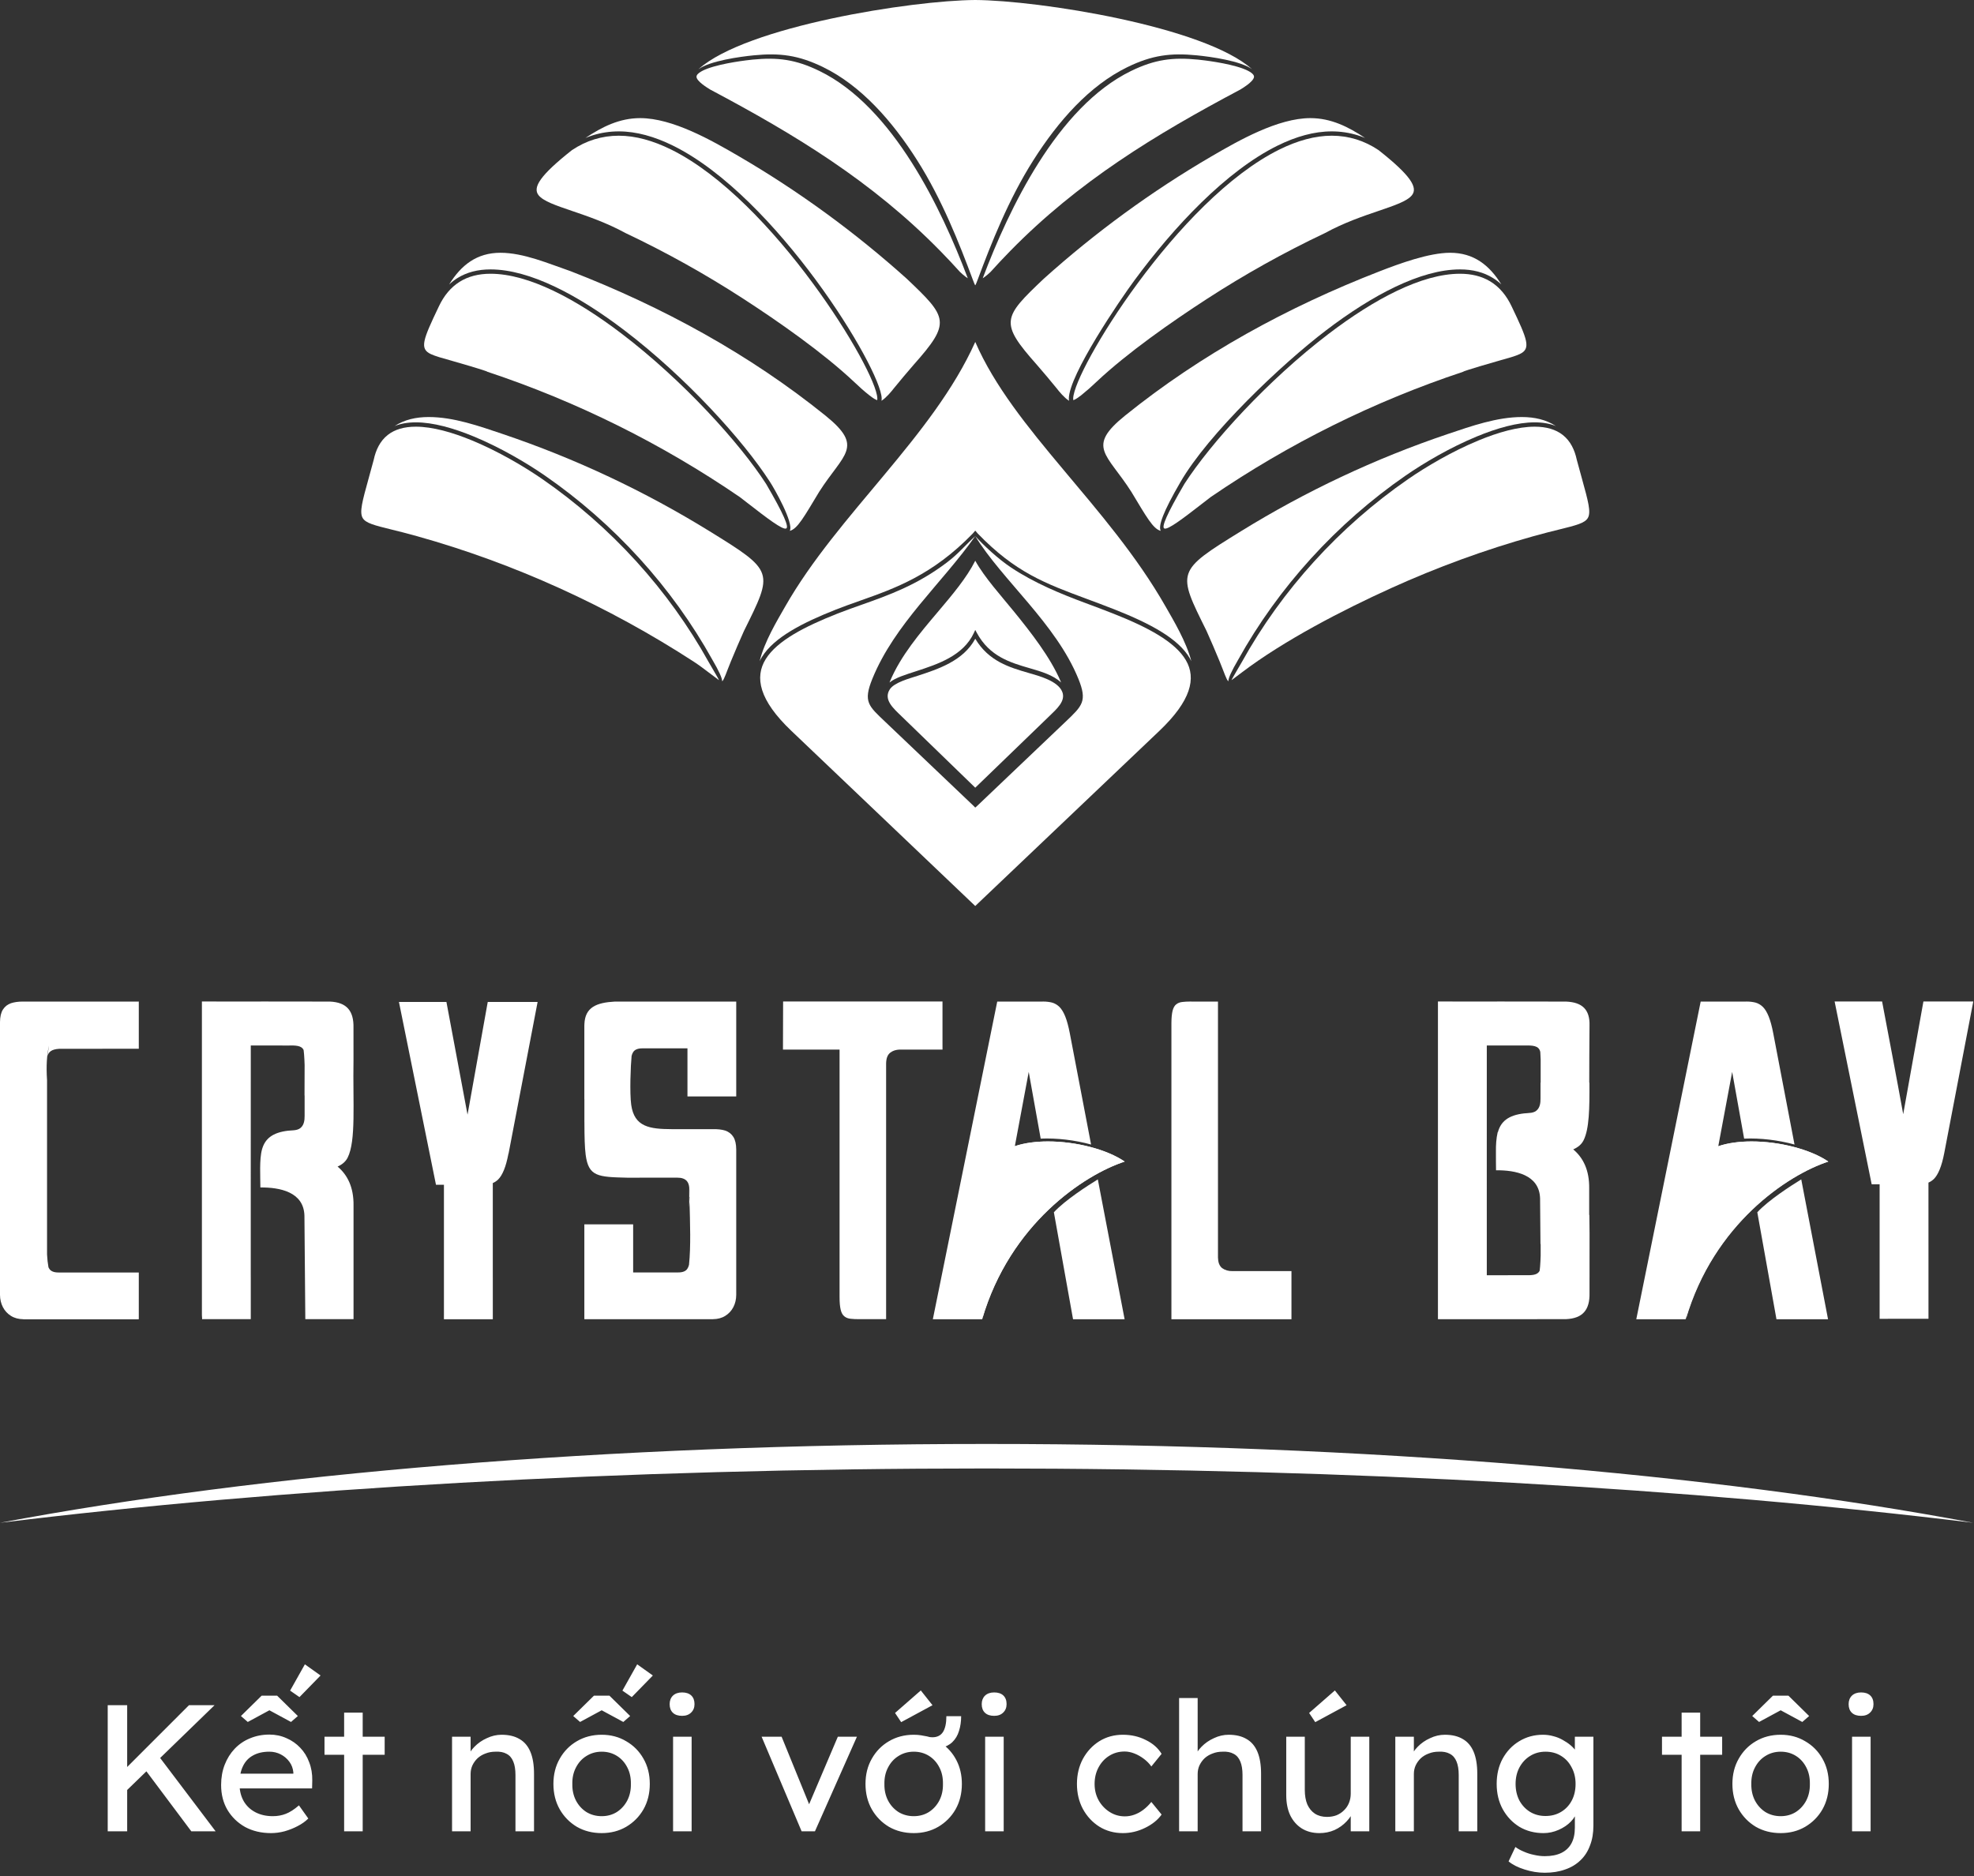
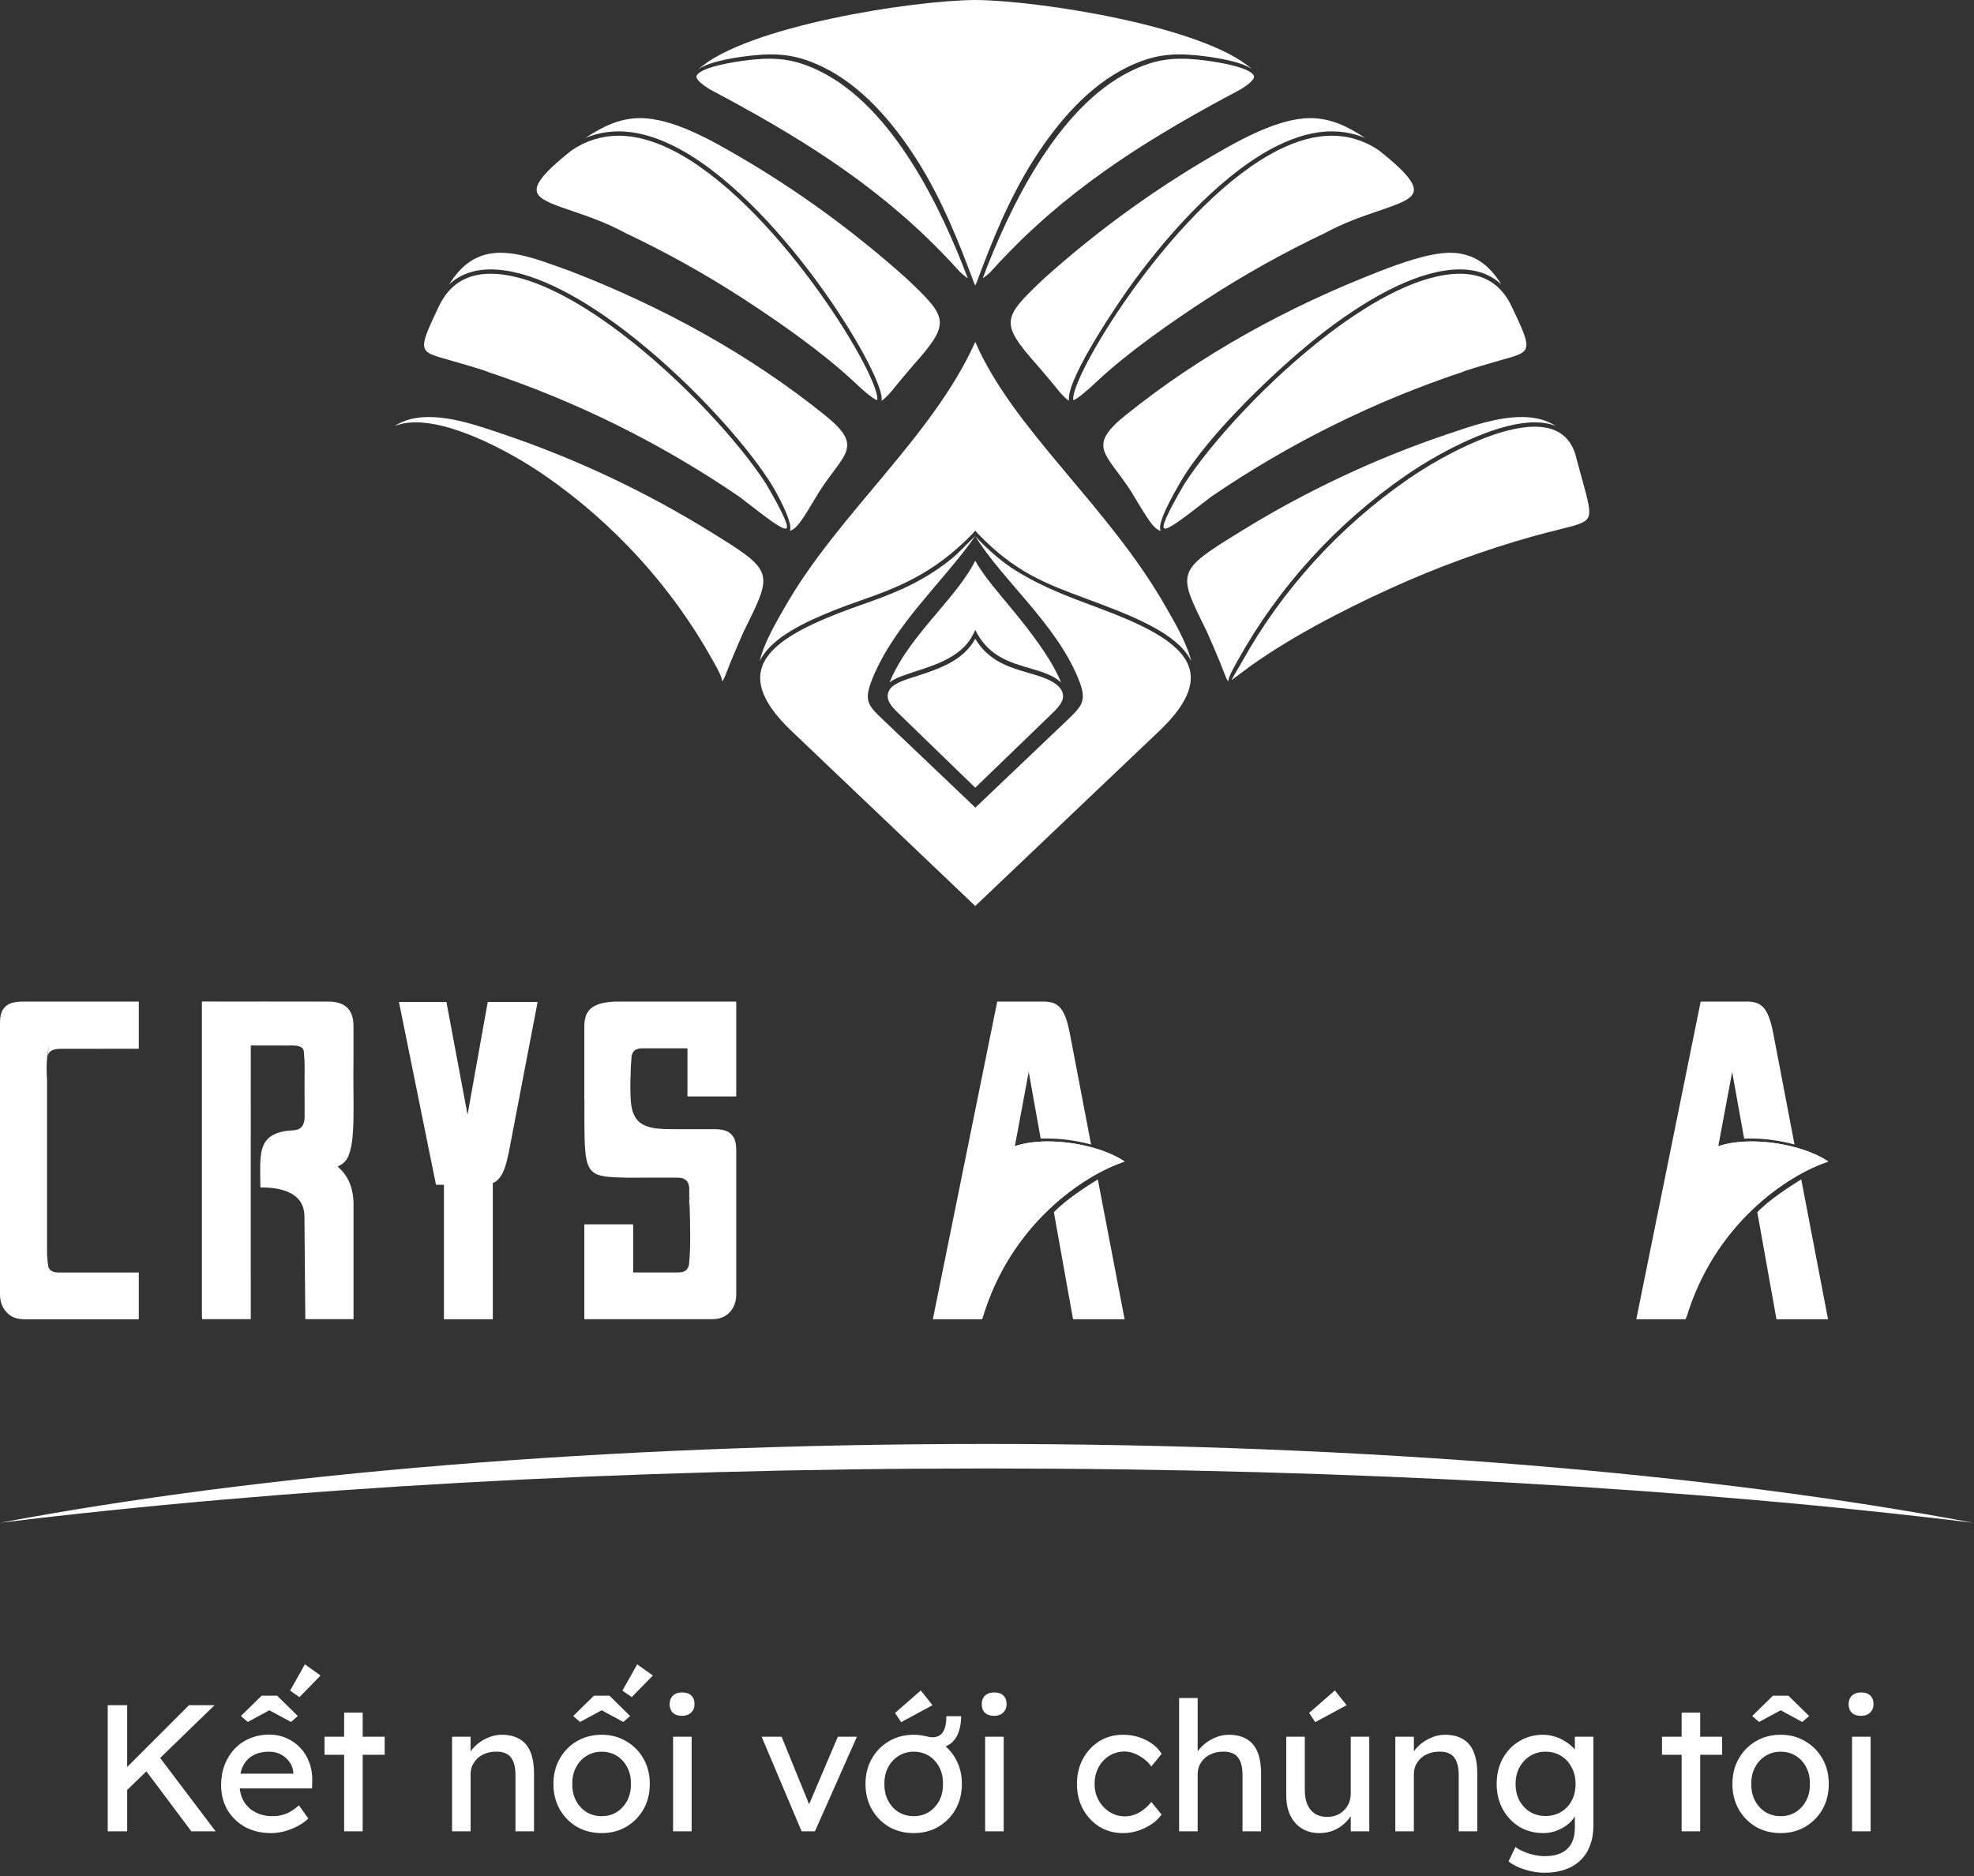
<svg xmlns="http://www.w3.org/2000/svg" width="263" height="250" viewBox="0 0 263 250" fill="none">
  <rect x="0" y="0" width="263" height="250" fill="#333333" stroke="none" />
  <path d="M16.512 238.912L16.368 236.008L25.176 227.2H28.584L16.512 238.912ZM14.352 244V227.2H16.944V244H14.352ZM25.488 244L19.056 235.408L20.976 233.752L28.728 244H25.488ZM36.108 244.24C34.812 244.24 33.66 243.968 32.652 243.424C31.66 242.864 30.876 242.104 30.3 241.144C29.74 240.184 29.46 239.08 29.46 237.832C29.46 236.84 29.62 235.936 29.94 235.12C30.26 234.304 30.7 233.6 31.26 233.008C31.836 232.4 32.516 231.936 33.3 231.616C34.1 231.28 34.964 231.112 35.892 231.112C36.708 231.112 37.468 231.272 38.172 231.592C38.876 231.896 39.484 232.32 39.996 232.864C40.524 233.408 40.924 234.056 41.196 234.808C41.484 235.544 41.62 236.352 41.604 237.232L41.58 238.288H31.284L30.732 236.32H39.444L39.084 236.728V236.152C39.036 235.624 38.86 235.152 38.556 234.736C38.252 234.32 37.868 233.992 37.404 233.752C36.94 233.512 36.436 233.392 35.892 233.392C35.028 233.392 34.3 233.56 33.708 233.896C33.116 234.216 32.668 234.696 32.364 235.336C32.06 235.96 31.908 236.736 31.908 237.664C31.908 238.544 32.092 239.312 32.46 239.968C32.828 240.608 33.348 241.104 34.02 241.456C34.692 241.808 35.468 241.984 36.348 241.984C36.972 241.984 37.548 241.88 38.076 241.672C38.62 241.464 39.204 241.088 39.828 240.544L41.076 242.296C40.692 242.68 40.22 243.016 39.66 243.304C39.116 243.592 38.532 243.824 37.908 244C37.3 244.16 36.7 244.24 36.108 244.24ZM33.012 229.432L32.1 228.64L34.86 225.928H36.924L39.684 228.64L38.772 229.432L35.532 227.68H36.252L33.012 229.432ZM39.9 226.12L38.652 225.256L40.62 221.752L42.708 223.24L39.9 226.12ZM45.85 244V228.184H48.322V244H45.85ZM43.234 233.8V231.4H51.251V233.8H43.234ZM60.228 244V231.4H62.7V233.992L62.268 234.28C62.428 233.72 62.74 233.208 63.204 232.744C63.668 232.264 64.22 231.88 64.86 231.592C65.5 231.288 66.156 231.136 66.828 231.136C67.788 231.136 68.588 231.328 69.228 231.712C69.868 232.08 70.348 232.648 70.668 233.416C70.988 234.184 71.148 235.152 71.148 236.32V244H68.676V236.488C68.676 235.768 68.58 235.176 68.388 234.712C68.196 234.232 67.9 233.888 67.5 233.68C67.1 233.456 66.604 233.36 66.012 233.392C65.532 233.392 65.092 233.472 64.692 233.632C64.292 233.776 63.94 233.984 63.636 234.256C63.348 234.528 63.116 234.848 62.94 235.216C62.78 235.568 62.7 235.952 62.7 236.368V244H61.476C61.268 244 61.06 244 60.852 244C60.644 244 60.436 244 60.228 244ZM80.165 244.24C78.933 244.24 77.829 243.96 76.853 243.4C75.893 242.824 75.133 242.048 74.573 241.072C74.013 240.08 73.733 238.952 73.733 237.688C73.733 236.424 74.013 235.304 74.573 234.328C75.133 233.336 75.893 232.56 76.853 232C77.829 231.424 78.933 231.136 80.165 231.136C81.381 231.136 82.469 231.424 83.429 232C84.405 232.56 85.173 233.336 85.733 234.328C86.293 235.304 86.573 236.424 86.573 237.688C86.573 238.952 86.293 240.08 85.733 241.072C85.173 242.048 84.405 242.824 83.429 243.4C82.469 243.96 81.381 244.24 80.165 244.24ZM80.165 241.984C80.917 241.984 81.589 241.8 82.181 241.432C82.773 241.048 83.237 240.536 83.573 239.896C83.909 239.24 84.069 238.504 84.053 237.688C84.069 236.856 83.909 236.12 83.573 235.48C83.237 234.824 82.773 234.312 82.181 233.944C81.589 233.576 80.917 233.392 80.165 233.392C79.413 233.392 78.733 233.584 78.125 233.968C77.533 234.336 77.069 234.848 76.733 235.504C76.397 236.144 76.237 236.872 76.253 237.688C76.237 238.504 76.397 239.24 76.733 239.896C77.069 240.536 77.533 241.048 78.125 241.432C78.733 241.8 79.413 241.984 80.165 241.984ZM77.285 229.432L76.373 228.64L79.133 225.928H81.197L83.957 228.64L83.045 229.432L79.805 227.68H80.525L77.285 229.432ZM84.173 226.12L82.925 225.256L84.893 221.752L86.981 223.24L84.173 226.12ZM89.675 244V231.4H92.147V244H89.675ZM90.875 228.616C90.347 228.616 89.939 228.48 89.651 228.208C89.363 227.936 89.219 227.552 89.219 227.056C89.219 226.592 89.363 226.216 89.651 225.928C89.955 225.64 90.363 225.496 90.875 225.496C91.403 225.496 91.811 225.632 92.099 225.904C92.387 226.176 92.531 226.56 92.531 227.056C92.531 227.52 92.379 227.896 92.075 228.184C91.787 228.472 91.387 228.616 90.875 228.616ZM106.801 244L101.473 231.4H104.137L107.977 240.832L107.521 241.048L111.625 231.4H114.169L108.577 244H106.801ZM121.744 244.24C120.512 244.24 119.408 243.96 118.432 243.4C117.472 242.824 116.712 242.048 116.152 241.072C115.592 240.08 115.312 238.952 115.312 237.688C115.312 236.424 115.592 235.304 116.152 234.328C116.712 233.336 117.472 232.56 118.432 232C119.408 231.424 120.512 231.136 121.744 231.136C122.096 231.136 122.416 231.16 122.704 231.208C123.008 231.256 123.272 231.304 123.496 231.352C123.64 231.384 123.768 231.416 123.88 231.448C124.008 231.464 124.12 231.472 124.216 231.472C124.856 231.472 125.328 231.24 125.632 230.776C125.936 230.296 126.088 229.592 126.088 228.664H128.056C128.056 229.384 127.96 230.04 127.768 230.632C127.592 231.224 127.296 231.72 126.88 232.12C126.48 232.504 125.952 232.768 125.296 232.912L125.464 232.288C126.296 232.864 126.952 233.616 127.432 234.544C127.912 235.472 128.152 236.52 128.152 237.688C128.152 238.952 127.872 240.08 127.312 241.072C126.752 242.048 125.984 242.824 125.008 243.4C124.048 243.96 122.96 244.24 121.744 244.24ZM121.744 241.984C122.496 241.984 123.168 241.8 123.76 241.432C124.352 241.048 124.816 240.536 125.152 239.896C125.488 239.24 125.648 238.504 125.632 237.688C125.648 236.856 125.488 236.12 125.152 235.48C124.816 234.824 124.352 234.312 123.76 233.944C123.168 233.576 122.496 233.392 121.744 233.392C120.992 233.392 120.312 233.584 119.704 233.968C119.112 234.336 118.648 234.848 118.312 235.504C117.976 236.144 117.816 236.872 117.832 237.688C117.816 238.504 117.976 239.24 118.312 239.896C118.648 240.536 119.112 241.048 119.704 241.432C120.312 241.8 120.992 241.984 121.744 241.984ZM120.064 229.456L119.248 228.232L122.68 225.232L124.24 227.2L120.064 229.456ZM131.253 244V231.4H133.725V244H131.253ZM132.453 228.616C131.925 228.616 131.517 228.48 131.229 228.208C130.941 227.936 130.797 227.552 130.797 227.056C130.797 226.592 130.941 226.216 131.229 225.928C131.533 225.64 131.941 225.496 132.453 225.496C132.981 225.496 133.389 225.632 133.677 225.904C133.965 226.176 134.109 226.56 134.109 227.056C134.109 227.52 133.957 227.896 133.653 228.184C133.365 228.472 132.965 228.616 132.453 228.616ZM149.603 244.24C148.435 244.24 147.387 243.952 146.459 243.376C145.547 242.8 144.819 242.016 144.275 241.024C143.747 240.032 143.483 238.92 143.483 237.688C143.483 236.456 143.747 235.344 144.275 234.352C144.819 233.36 145.547 232.576 146.459 232C147.387 231.424 148.435 231.136 149.603 231.136C150.723 231.136 151.739 231.368 152.651 231.832C153.579 232.28 154.283 232.896 154.763 233.68L153.395 235.36C153.139 234.992 152.811 234.656 152.411 234.352C152.011 234.048 151.587 233.808 151.139 233.632C150.691 233.456 150.259 233.368 149.843 233.368C149.075 233.368 148.387 233.56 147.779 233.944C147.187 234.312 146.715 234.824 146.363 235.48C146.011 236.136 145.835 236.872 145.835 237.688C145.835 238.504 146.019 239.24 146.387 239.896C146.755 240.536 147.243 241.048 147.851 241.432C148.459 241.816 149.131 242.008 149.867 242.008C150.299 242.008 150.715 241.936 151.115 241.792C151.531 241.648 151.931 241.432 152.315 241.144C152.699 240.856 153.059 240.504 153.395 240.088L154.763 241.768C154.251 242.488 153.515 243.08 152.555 243.544C151.611 244.008 150.627 244.24 149.603 244.24ZM157.095 244V226.24H159.567V233.992L159.135 234.28C159.295 233.72 159.607 233.208 160.071 232.744C160.535 232.264 161.087 231.88 161.727 231.592C162.367 231.288 163.023 231.136 163.695 231.136C164.655 231.136 165.455 231.328 166.095 231.712C166.735 232.08 167.215 232.648 167.535 233.416C167.855 234.184 168.015 235.152 168.015 236.32V244H165.543V236.488C165.543 235.768 165.447 235.176 165.255 234.712C165.063 234.232 164.767 233.888 164.367 233.68C163.967 233.456 163.471 233.36 162.879 233.392C162.399 233.392 161.959 233.472 161.559 233.632C161.159 233.776 160.807 233.984 160.503 234.256C160.215 234.528 159.983 234.848 159.807 235.216C159.647 235.568 159.567 235.952 159.567 236.368V244H158.343C158.135 244 157.927 244 157.719 244C157.511 244 157.303 244 157.095 244ZM175.785 244.24C174.889 244.24 174.105 244.032 173.433 243.616C172.777 243.2 172.265 242.616 171.897 241.864C171.545 241.112 171.369 240.216 171.369 239.176V231.4H173.841V238.504C173.841 239.24 173.953 239.88 174.177 240.424C174.417 240.952 174.753 241.36 175.185 241.648C175.633 241.936 176.169 242.08 176.793 242.08C177.257 242.08 177.681 242.008 178.065 241.864C178.449 241.704 178.777 241.488 179.049 241.216C179.337 240.944 179.561 240.616 179.721 240.232C179.881 239.848 179.961 239.432 179.961 238.984V231.4H182.433V244H179.961V241.36L180.393 241.072C180.201 241.664 179.873 242.2 179.409 242.68C178.961 243.16 178.425 243.544 177.801 243.832C177.177 244.104 176.505 244.24 175.785 244.24ZM175.233 229.456L174.417 228.232L177.849 225.232L179.409 227.2L175.233 229.456ZM185.9 244V231.4H188.372V233.992L187.94 234.28C188.1 233.72 188.412 233.208 188.876 232.744C189.34 232.264 189.892 231.88 190.532 231.592C191.172 231.288 191.828 231.136 192.5 231.136C193.46 231.136 194.26 231.328 194.9 231.712C195.54 232.08 196.02 232.648 196.34 233.416C196.66 234.184 196.82 235.152 196.82 236.32V244H194.348V236.488C194.348 235.768 194.252 235.176 194.06 234.712C193.868 234.232 193.572 233.888 193.172 233.68C192.772 233.456 192.276 233.36 191.684 233.392C191.204 233.392 190.764 233.472 190.364 233.632C189.964 233.776 189.612 233.984 189.308 234.256C189.02 234.528 188.788 234.848 188.612 235.216C188.452 235.568 188.372 235.952 188.372 236.368V244H187.148C186.94 244 186.732 244 186.524 244C186.316 244 186.108 244 185.9 244ZM205.813 249.52C204.917 249.52 204.021 249.376 203.125 249.088C202.245 248.816 201.533 248.456 200.989 248.008L201.901 246.088C202.221 246.328 202.597 246.536 203.029 246.712C203.461 246.904 203.917 247.048 204.397 247.144C204.877 247.256 205.349 247.312 205.813 247.312C206.693 247.312 207.429 247.168 208.021 246.88C208.613 246.592 209.061 246.168 209.365 245.608C209.669 245.048 209.821 244.352 209.821 243.52V241.096L210.085 241.264C210.005 241.76 209.741 242.24 209.293 242.704C208.861 243.152 208.317 243.52 207.661 243.808C207.005 244.096 206.333 244.24 205.645 244.24C204.445 244.24 203.373 243.96 202.429 243.4C201.501 242.824 200.765 242.048 200.221 241.072C199.677 240.08 199.405 238.952 199.405 237.688C199.405 236.424 199.669 235.304 200.197 234.328C200.741 233.336 201.477 232.56 202.405 232C203.349 231.424 204.405 231.136 205.573 231.136C206.053 231.136 206.517 231.2 206.965 231.328C207.413 231.44 207.829 231.608 208.213 231.832C208.597 232.04 208.941 232.272 209.245 232.528C209.549 232.784 209.797 233.056 209.989 233.344C210.181 233.632 210.301 233.904 210.349 234.16L209.821 234.352V231.4H212.293V243.232C212.293 244.24 212.141 245.128 211.837 245.896C211.549 246.68 211.125 247.336 210.565 247.864C210.005 248.408 209.325 248.816 208.525 249.088C207.725 249.376 206.821 249.52 205.813 249.52ZM205.909 241.96C206.693 241.96 207.389 241.776 207.997 241.408C208.605 241.04 209.077 240.536 209.413 239.896C209.749 239.256 209.917 238.52 209.917 237.688C209.917 236.856 209.741 236.12 209.389 235.48C209.053 234.824 208.581 234.312 207.973 233.944C207.381 233.576 206.693 233.392 205.909 233.392C205.141 233.392 204.453 233.584 203.845 233.968C203.253 234.336 202.781 234.848 202.429 235.504C202.093 236.144 201.925 236.872 201.925 237.688C201.925 238.504 202.093 239.24 202.429 239.896C202.781 240.536 203.253 241.04 203.845 241.408C204.453 241.776 205.141 241.96 205.909 241.96ZM224.046 244V228.184H226.518V244H224.046ZM221.43 233.8V231.4H229.446V233.8H221.43ZM237.244 244.24C236.012 244.24 234.908 243.96 233.932 243.4C232.972 242.824 232.212 242.048 231.652 241.072C231.092 240.08 230.812 238.952 230.812 237.688C230.812 236.424 231.092 235.304 231.652 234.328C232.212 233.336 232.972 232.56 233.932 232C234.908 231.424 236.012 231.136 237.244 231.136C238.46 231.136 239.548 231.424 240.508 232C241.484 232.56 242.252 233.336 242.812 234.328C243.372 235.304 243.652 236.424 243.652 237.688C243.652 238.952 243.372 240.08 242.812 241.072C242.252 242.048 241.484 242.824 240.508 243.4C239.548 243.96 238.46 244.24 237.244 244.24ZM237.244 241.984C237.996 241.984 238.668 241.8 239.26 241.432C239.852 241.048 240.316 240.536 240.652 239.896C240.988 239.24 241.148 238.504 241.132 237.688C241.148 236.856 240.988 236.12 240.652 235.48C240.316 234.824 239.852 234.312 239.26 233.944C238.668 233.576 237.996 233.392 237.244 233.392C236.492 233.392 235.812 233.584 235.204 233.968C234.612 234.336 234.148 234.848 233.812 235.504C233.476 236.144 233.316 236.872 233.332 237.688C233.316 238.504 233.476 239.24 233.812 239.896C234.148 240.536 234.612 241.048 235.204 241.432C235.812 241.8 236.492 241.984 237.244 241.984ZM234.364 229.432L233.452 228.64L236.212 225.928H238.276L241.036 228.64L240.124 229.432L236.884 227.68H237.604L234.364 229.432ZM246.753 244V231.4H249.225V244H246.753ZM247.953 228.616C247.425 228.616 247.017 228.48 246.729 228.208C246.441 227.936 246.297 227.552 246.297 227.056C246.297 226.592 246.441 226.216 246.729 225.928C247.033 225.64 247.441 225.496 247.953 225.496C248.481 225.496 248.889 225.632 249.177 225.904C249.465 226.176 249.609 226.56 249.609 227.056C249.609 227.52 249.457 227.896 249.153 228.184C248.865 228.472 248.465 228.616 247.953 228.616Z" fill="white" />
  <g clip-path="url(#clip0_16_228)">
    <path fill-rule="evenodd" clip-rule="evenodd" d="M0.011 202.892C37.194 198.335 82.524 195.656 131.45 195.656C180.378 195.656 225.705 198.335 262.891 202.892C228.299 196.372 182.148 192.39 131.45 192.39C80.753 192.39 34.601 196.372 0.011 202.892Z" fill="white" />
    <path fill-rule="evenodd" clip-rule="evenodd" d="M18.492 175.772V169.544H7.787C7.188 169.544 6.784 169.382 6.571 169.059C6.529 168.997 6.491 168.931 6.459 168.858C6.364 168.335 6.3 167.766 6.268 167.148V165.29V143.917C6.142 142.033 6.242 140.524 6.527 139.306C6.451 139.723 6.41 140.154 6.317 140.761C6.452 140.154 6.867 139.803 7.896 139.741L18.492 139.734V133.438L18.116 133.495L18.427 133.448H3.105C3.068 133.448 3.033 133.448 2.998 133.448C2.413 133.448 1.9 133.526 1.461 133.667C0.997 133.831 0.641 134.113 0.386 134.517C0.137 134.911 0.004 135.476 0 136.193V136.227V172.534C0.004 173.139 0.137 173.673 0.386 174.161C0.641 174.653 0.997 175.036 1.461 175.327C1.927 175.62 2.476 175.761 3.105 175.772H3.111V175.782H18.395V175.772H18.492Z" fill="white" />
    <path fill-rule="evenodd" clip-rule="evenodd" d="M67.285 153.965C67.168 154.033 67.034 154.102 66.885 154.163C67.016 154.104 67.149 154.037 67.285 153.965Z" fill="white" />
    <path fill-rule="evenodd" clip-rule="evenodd" d="M59.144 175.772H59.152C59.297 175.768 59.447 175.77 59.595 175.772H59.603H59.611H59.62H59.628H59.636H59.645H59.653H59.661H59.67H59.678H65.658V170.398C65.651 170.236 65.651 170.067 65.656 169.889V164.31V158.455V157.629C65.913 157.521 66.153 157.361 66.371 157.154C66.666 156.86 66.921 156.437 67.149 155.872C67.373 155.325 67.573 154.591 67.746 153.697L67.76 153.689L71.627 133.498H64.983L62.514 147.275L62.289 148.515L62.284 148.485C61.654 145.07 60.567 139.281 59.478 133.498H53.152L58.087 157.858H59.146V158.455V175.224C59.151 175.416 59.144 175.566 59.144 175.772Z" fill="white" />
-     <path fill-rule="evenodd" clip-rule="evenodd" d="M118.077 141.366H118.079C118.09 141.262 118.106 141.167 118.127 141.075L118.128 141.073L118.139 141.032L118.14 141.024L118.144 141.011L118.146 141.001L118.15 140.99L118.168 140.93V140.928L118.174 140.911L118.175 140.905L118.181 140.891L118.183 140.882L118.187 140.872L118.216 140.797L118.217 140.792L118.24 140.742L118.246 140.728L118.248 140.724L118.256 140.707L118.256 140.706L118.265 140.69L118.266 140.687L118.273 140.672L118.276 140.667L118.287 140.646L118.291 140.639L118.298 140.626L118.301 140.622L118.309 140.607L118.31 140.605L118.32 140.589L118.32 140.588L118.329 140.573L118.35 140.542L118.356 140.532L118.36 140.527L118.369 140.513L118.371 140.512L118.382 140.496V140.496L118.392 140.482L118.421 140.444L118.426 140.439C118.482 140.369 118.546 140.305 118.617 140.25C118.68 140.203 118.746 140.16 118.815 140.122V140.121L118.834 140.111V140.11L118.871 140.091L118.872 140.09L118.891 140.081V140.08L118.91 140.071L118.91 140.07L118.949 140.052L118.95 140.051L118.969 140.043V140.042L118.989 140.034L118.99 140.034L119.009 140.025H119.01L119.029 140.017H119.03L119.049 140.009L119.05 140.008L119.07 140H119.071L119.09 139.993H119.092L119.111 139.985H119.112L119.133 139.977L119.133 139.977L119.154 139.97L119.154 139.97L119.175 139.963L119.175 139.963L119.196 139.956H119.197L119.217 139.949H119.219L119.239 139.943H119.241L119.261 139.937L119.262 139.936L119.283 139.931H119.284L119.305 139.924H119.306L119.327 139.919H119.328L119.349 139.913H119.351L119.372 139.908H119.373L119.394 139.904H119.396L119.417 139.899H119.419L119.44 139.894H119.442L119.463 139.89L119.465 139.889L119.486 139.885H119.488L119.51 139.881H119.511L119.533 139.878H119.535L119.556 139.874H119.558L119.58 139.871H119.582L119.605 139.867H119.606L119.628 139.865L119.63 139.864L119.652 139.862H119.655L119.677 139.86H119.679L119.701 139.857H119.703L119.726 139.855H119.728L119.751 139.853H119.753L119.776 139.852H119.778L119.8 139.85H119.802L119.826 139.849H119.828L119.851 139.848H119.853L119.877 139.847H119.878L119.902 139.847H119.904H119.927H119.929L119.954 139.846H119.956L119.98 139.847H119.982H120.006H120.008H125.57H125.573L125.57 139.189V133.438H125.547H125.534H125.522H125.509H125.498H125.487H125.476H125.466H125.456H125.447H125.438H125.429H125.42H125.412H125.405H125.398H125.391H125.384H125.378H125.372H125.366H125.36H125.355H125.35H125.345H125.341H125.336H125.332H125.328H125.324H125.321H125.318H125.314H125.309H125.302H125.297H125.292H125.288H125.283H125.28H125.275H125.271H125.267H125.262H125.258H125.253H118.926H118.536H118.227H104.335L104.316 139.847H111.857V140.223V172.799C111.857 173.535 111.906 174.099 112.008 174.515C112.108 174.927 112.273 175.218 112.496 175.387C112.716 175.571 113.002 175.68 113.345 175.712C113.692 175.754 114.105 175.772 114.592 175.761H118.059V141.661C118.061 141.558 118.066 141.459 118.077 141.366Z" fill="white" />
    <path fill-rule="evenodd" clip-rule="evenodd" d="M91.592 146.091H98.09V139.68V139.627V133.447H98.072H84.37H82.745H81.936C79.46 133.581 77.937 134.204 77.86 136.476L77.853 136.718V146.439H77.86V149.471L77.863 149.586V149.593V149.635C77.868 151.468 77.898 152.832 78.027 153.848C78.41 156.773 79.649 156.821 83.585 156.914L90.218 156.909C90.826 156.904 91.26 157.059 91.525 157.379C91.697 157.58 91.787 157.853 91.826 158.199V160.887C91.843 160.624 91.859 160.365 91.866 160.115C91.85 159.469 91.838 158.836 91.832 158.232C91.85 158.421 91.857 158.631 91.854 158.86V159.473H91.882C91.88 159.684 91.876 159.898 91.866 160.115C91.938 162.941 92.057 166.072 91.798 168.514L91.797 168.53C91.746 168.733 91.672 168.907 91.575 169.052C91.362 169.375 90.961 169.537 90.361 169.537H84.356V163.129H77.853V175.77L79.602 175.765H79.655H94.992C95.619 175.756 96.167 175.615 96.631 175.322C97.1 175.031 97.454 174.646 97.709 174.154C97.958 173.667 98.086 173.132 98.09 172.527V172.498V153.162C98.086 152.445 97.958 151.881 97.709 151.486C97.454 151.082 97.1 150.8 96.631 150.639C96.167 150.489 95.589 150.436 94.962 150.447H90.777H90.61H90.443H89.637H89.481C86.569 150.431 84.512 150.166 84.098 147.206C83.877 145.636 84.022 141.911 84.149 140.703L84.153 140.667C84.203 140.472 84.275 140.305 84.367 140.165C84.581 139.842 84.986 139.68 85.584 139.68H91.592V146.091Z" fill="white" />
    <path fill-rule="evenodd" clip-rule="evenodd" d="M40.511 140.469C40.546 140.938 40.572 141.416 40.585 141.898C40.585 143.819 40.572 144.041 40.572 145.959H40.585V148.671C40.597 149.337 40.464 149.822 40.191 150.135C39.751 150.673 39.011 150.579 38.384 150.653C36.273 150.899 35.3 151.748 34.912 153.131C34.536 154.466 34.691 156.77 34.691 158.215C37.269 158.192 40.467 158.799 40.56 161.964L40.678 175.762H47.102V160.65C47.138 158.206 46.306 156.551 44.977 155.432C45.575 155.165 46.045 154.786 46.319 154.24C47.45 151.989 47 146.981 47.097 141.231C47.097 139.802 47.095 138.375 47.095 136.946C47.152 134.657 46.156 133.551 43.978 133.449L34.779 133.438L34.802 133.443L26.9 133.438V175.22C26.905 175.409 26.916 175.592 26.933 175.771C26.984 175.767 27.033 175.765 27.079 175.762H27.43H33.412V170.39C33.405 170.231 33.405 170.06 33.409 169.883V164.301V158.451C33.409 152.066 33.412 145.677 33.412 139.299L38.356 139.303C39.398 139.281 40.166 139.292 40.451 139.903C40.478 140.108 40.498 140.298 40.511 140.469Z" fill="white" />
-     <path fill-rule="evenodd" clip-rule="evenodd" d="M244.43 133.438L249.367 157.795H250.426V158.393V175.164L250.427 175.717L256.936 175.709C256.936 169.937 256.933 164.165 256.933 158.393V157.566C257.191 157.458 257.43 157.301 257.649 157.091C257.944 156.798 258.201 156.375 258.429 155.812C258.656 155.251 258.865 154.533 259.042 153.605L259.041 153.606L262.904 133.438H256.26L253.791 147.212L253.568 148.453C252.662 143.445 251.7 138.44 250.756 133.438H244.43Z" fill="white" />
-     <path fill-rule="evenodd" clip-rule="evenodd" d="M209.605 153.142C210.22 152.873 210.703 152.489 210.982 151.933C211.742 150.419 211.786 147.651 211.762 144.248H211.739C211.747 141.871 211.744 139.541 211.774 136.627C211.832 134.546 210.837 133.54 208.658 133.449H208.655H208.652L199.459 133.438L199.485 133.443L191.58 133.438V175.771L199.481 175.766L199.459 175.771L208.652 175.76H208.655H208.658C210.837 175.66 211.832 174.554 211.774 172.265V171.859V171.764V171.669V171.579V171.489V171.401V171.314V171.231V171.148V171.067V170.989V170.91V170.836V170.758V170.686V170.614V170.545V170.474V170.407V170.338V170.276L211.777 170.208V170.145V170.083V170.021V169.961V169.899V169.839V169.781V169.723V169.665V169.61V169.552V169.497V169.442V169.386V169.331V169.278V169.222V169.169V169.113V169.061V169.008V168.952V168.899V168.844V168.788V168.735V168.68V168.624V168.569V168.511V168.456V168.398V168.34V168.281V168.222V168.163V168.103V168.04V167.978L211.779 164.312C211.761 163.455 211.753 162.643 211.753 161.877H211.73V158.358C211.766 155.915 210.935 154.26 209.605 153.142ZM205.216 140.164C205.238 140.483 205.255 140.807 205.265 141.134V144.248H205.246V146.368C205.258 147.032 205.126 147.517 204.852 147.829C204.41 148.367 203.672 148.272 203.045 148.348C200.932 148.595 199.961 149.443 199.573 150.828L199.569 150.842H199.541C199.336 151.734 199.299 152.581 199.305 153.418V153.421C199.291 154.32 199.32 155.226 199.32 155.925C201.897 155.902 205.095 156.507 205.188 159.674L205.24 165.755H205.265V167.311C205.251 167.793 205.226 168.271 205.191 168.74C205.178 168.911 205.158 169.102 205.131 169.307C204.845 169.917 204.077 169.928 203.036 169.905L198.089 169.913L198.087 155.754V155.549V155.457V155.251V155.156V154.951V154.857V154.651V154.559V154.353V154.258V154.053V153.958V153.755V153.66V153.455L198.089 139.296L203.036 139.301C204.209 139.279 205.036 139.296 205.216 140.164Z" fill="white" />
    <path fill-rule="evenodd" clip-rule="evenodd" d="M236.681 175.772H243.553L239.984 157.14C238.639 157.966 235.609 159.912 234.129 161.523L236.681 175.772Z" fill="white" />
    <path fill-rule="evenodd" clip-rule="evenodd" d="M230.781 142.817L231.008 144.09L232.374 151.708C234.559 151.613 236.953 151.908 239.087 152.495L236.254 137.678C236.078 136.75 235.871 135.993 235.646 135.432C235.418 134.867 235.158 134.444 234.863 134.151C234.571 133.87 234.239 133.678 233.872 133.578C233.528 133.495 233.145 133.444 232.727 133.444C232.688 133.444 232.645 133.447 232.606 133.447H226.585L218.006 175.772H224.574H224.576L224.579 175.755C228.289 163.08 238.143 156.541 243.563 154.766C241.175 153.131 237.055 152.084 233.347 152.084C231.739 152.084 230.207 152.282 228.931 152.713C229.668 148.793 230.337 145.217 230.781 142.817Z" fill="white" />
    <path fill-rule="evenodd" clip-rule="evenodd" d="M142.963 175.772H149.834L146.265 157.14C144.92 157.966 141.89 159.912 140.41 161.523L142.963 175.772Z" fill="white" />
    <path fill-rule="evenodd" clip-rule="evenodd" d="M137.06 142.817L137.287 144.09L138.653 151.708C140.838 151.613 143.233 151.908 145.367 152.495L142.534 137.678C142.357 136.75 142.15 135.993 141.925 135.432C141.697 134.867 141.437 134.444 141.143 134.151C140.85 133.87 140.518 133.678 140.151 133.578C139.807 133.495 139.424 133.444 139.006 133.444C138.967 133.444 138.925 133.447 138.885 133.447H132.864L124.285 175.772H130.853H130.855L130.858 175.755C134.568 163.08 144.422 156.541 149.842 154.766C147.455 153.131 143.335 152.084 139.626 152.084C138.018 152.084 136.486 152.282 135.21 152.713C135.947 148.793 136.616 145.217 137.06 142.817Z" fill="white" />
-     <path fill-rule="evenodd" clip-rule="evenodd" d="M156.07 175.772H169.909H172.04H172.064V174.474V169.361H164.219C163.659 169.372 163.195 169.232 162.828 168.96L162.814 168.948L162.812 168.946L162.801 168.936L162.795 168.932L162.787 168.925L162.779 168.918L162.773 168.913L162.763 168.904L162.761 168.901L162.748 168.889L162.747 168.888L162.735 168.876L162.733 168.874L162.722 168.863L162.718 168.859L162.709 168.85L162.703 168.844L162.697 168.837L162.688 168.828L162.685 168.824L162.674 168.812L162.673 168.81L162.661 168.796H162.66L162.649 168.783L162.646 168.78L162.638 168.768L162.626 168.754L162.619 168.746L162.615 168.739L162.607 168.729L162.605 168.725L162.594 168.711L162.593 168.71L162.583 168.695L162.581 168.693L162.572 168.68L162.569 168.676L162.561 168.664L162.556 168.656L162.552 168.649L162.545 168.638L162.542 168.633L162.533 168.619L162.532 168.617L162.522 168.601L162.521 168.6L162.513 168.584L162.511 168.58L162.503 168.567L162.5 168.561L162.494 168.551L162.489 168.54L162.485 168.534L162.478 168.52L162.477 168.517L162.469 168.499H162.468L162.46 168.482L162.459 168.479L162.452 168.464L162.449 168.458L162.431 168.414L162.428 168.409L162.421 168.393L162.42 168.391L162.399 168.334L162.396 168.325C162.32 168.104 162.281 167.844 162.273 167.549V133.447H158.806C158.718 133.444 158.629 133.444 158.545 133.444C158.17 133.444 157.84 133.463 157.557 133.498C157.215 133.527 156.929 133.638 156.706 133.818C156.484 133.992 156.323 134.282 156.219 134.696C156.124 135.089 156.075 135.62 156.07 136.305V136.406V175.772Z" fill="white" />
    <path fill-rule="evenodd" clip-rule="evenodd" d="M130.854 175.772H130.855L130.859 175.755C134.569 163.081 144.423 156.541 149.842 154.767C147.455 153.132 143.335 152.084 139.626 152.084C138.018 152.084 136.486 152.282 135.211 152.714C135.04 153.687 134.859 154.7 134.672 155.734C133.009 164.924 130.854 175.772 130.854 175.772Z" fill="white" />
    <path fill-rule="evenodd" clip-rule="evenodd" d="M224.619 175.772H224.621L224.624 175.755C228.334 163.081 238.188 156.541 243.608 154.767C241.221 153.132 237.101 152.084 233.392 152.084C231.784 152.084 230.252 152.282 228.976 152.714C228.806 153.687 228.625 154.7 228.438 155.734C226.775 164.924 224.619 175.772 224.619 175.772Z" fill="white" />
    <path fill-rule="evenodd" clip-rule="evenodd" d="M104.617 80.804C103.517 82.729 101.841 85.497 101.207 88.099C101.316 87.856 101.384 87.746 101.529 87.514C103.146 84.908 106.961 82.962 111.338 81.231C112.419 80.805 113.484 80.427 114.562 80.046C119.269 78.382 124.254 76.613 129.602 71.089C129.724 70.96 129.824 70.837 129.936 70.698C130.043 70.833 130.141 70.954 130.26 71.079C135.276 76.266 139.253 77.74 144.796 79.798C145.974 80.237 147.226 80.701 148.568 81.231C153.218 83.07 156.979 85.071 158.501 87.677C158.582 87.814 158.657 87.957 158.725 88.098C158.059 85.504 156.34 82.645 155.288 80.804C147.597 67.317 135.043 57.333 129.936 45.559C124.268 58.207 111.636 68.496 104.617 80.804Z" fill="white" />
    <path fill-rule="evenodd" clip-rule="evenodd" d="M93.051 9.228C94.553 8.112 98.57 7.553 100.444 7.37C102.157 7.202 103.636 7.194 105.102 7.428C106.57 7.662 108.019 8.142 109.669 8.945C114.687 11.391 118.849 16.073 122.213 21.383C125.507 26.583 127.792 32.386 129.616 37.279C129.662 37.403 129.893 38.012 129.932 38.011H129.937C129.976 38.012 130.207 37.403 130.253 37.279C132.077 32.386 134.363 26.583 137.656 21.383C141.021 16.073 145.183 11.391 150.201 8.945C151.85 8.142 153.299 7.662 154.767 7.428C156.233 7.194 157.712 7.202 159.426 7.37C161.299 7.553 165.316 8.112 166.819 9.228C160.458 3.504 138.359 0.05 129.935 0C121.51 0.05 99.411 3.504 93.051 9.228Z" fill="white" />
    <path fill-rule="evenodd" clip-rule="evenodd" d="M118.553 91.841C117.663 93.214 119.023 94.376 120.118 95.438L129.935 104.952L139.781 95.438C140.783 94.467 142.008 93.412 141.53 92.189C140.953 90.711 138.402 90.056 137.029 89.657C134.52 88.928 131.73 88.119 129.936 85.105C128.349 88.052 125.001 89.149 122.231 90.052C121.206 90.387 119.151 90.922 118.553 91.841Z" fill="white" />
    <path fill-rule="evenodd" clip-rule="evenodd" d="M118.512 90.935C119.316 90.29 120.605 89.905 122.094 89.419C124.896 88.506 128.335 87.388 129.75 84.331L129.935 83.93L130.144 84.319C131.84 87.472 134.629 88.287 137.152 89.02C138.781 89.493 140.297 89.934 141.373 90.936L141.306 90.773C139.954 87.588 137.331 84.239 135.145 81.547C133.413 79.413 131.149 76.919 129.935 74.711C128.791 76.986 126.912 79.214 124.942 81.542C122.54 84.381 120.038 87.33 118.596 90.724H118.597L118.512 90.935Z" fill="white" />
    <path fill-rule="evenodd" clip-rule="evenodd" d="M105.428 97.371L129.934 120.714L154.475 97.371C158.667 93.378 159.409 90.384 157.998 87.967C156.555 85.497 152.894 83.562 148.353 81.767C147.011 81.237 145.765 80.774 144.594 80.338C141.383 79.147 137.834 77.693 134.73 75.632C132.958 74.455 131.021 72.637 129.935 71.431C133.511 77.281 140.689 83.084 143.677 90.447C144.884 93.427 144.215 94.028 141.958 96.174L130.152 107.413L129.935 107.604L129.751 107.413L117.944 96.175C115.725 94.058 114.974 93.531 116.223 90.447C119.198 83.126 125.548 77.68 129.933 71.431C128.549 72.702 127.694 73.781 126.136 74.959C122.15 77.975 118.366 79.314 114.754 80.591C113.661 80.978 112.581 81.36 111.55 81.767C107.272 83.459 103.555 85.344 102.02 87.816C100.519 90.233 101.13 93.278 105.428 97.371Z" fill="white" />
    <path fill-rule="evenodd" clip-rule="evenodd" d="M161.41 20.833C153.409 25.499 145.925 30.975 139.065 37.136C133.601 42.319 133.126 42.953 138.156 48.617C139.044 49.639 139.916 50.678 140.773 51.729C141.107 52.164 141.794 52.995 142.43 53.4C142.413 53.318 142.403 53.229 142.402 53.133C142.402 49.956 149.24 39.931 151.157 37.333C156.382 30.25 163.334 22.789 170.228 19.394C172.657 18.198 175.084 17.504 177.43 17.505C178.621 17.506 179.766 17.68 180.858 18.015C181.201 18.122 181.538 18.244 181.871 18.381C179.644 16.902 177.344 15.738 174.581 15.738C170.274 15.738 165.063 18.701 161.41 20.833Z" fill="white" />
    <path fill-rule="evenodd" clip-rule="evenodd" d="M143.113 53.274C143.355 53.172 143.68 52.952 144.03 52.681C144.03 52.67 145.036 51.839 145.136 51.749C145.548 51.379 145.865 51.082 146.086 50.875C150.198 47.004 156.085 42.884 160.843 39.801C165.859 36.55 171.098 33.624 176.524 31.055C179.068 29.667 181.591 28.806 183.67 28.1C185.819 27.369 187.482 26.803 188.112 26.015C188.943 24.975 187.917 23.359 183.676 20.007C182.727 19.37 181.729 18.886 180.686 18.565C179.649 18.246 178.561 18.081 177.429 18.08C175.179 18.08 172.836 18.752 170.483 19.91C163.687 23.258 156.806 30.649 151.624 37.673C146.496 44.624 143.039 51.178 142.983 53.074C142.981 53.151 142.983 53.245 143.006 53.317L143.113 53.274Z" fill="white" />
    <path fill-rule="evenodd" clip-rule="evenodd" d="M183.767 36.164C171.528 40.919 159.997 47.23 149.916 55.356C144.668 59.588 147.475 60.415 150.732 65.532C152.745 68.863 153.615 70.468 154.648 70.731C154.29 70.094 154.965 68.195 157.253 64.264C160.968 57.812 170.745 48.528 176.675 44.014C182.828 39.328 189.284 35.895 194.52 35.895C196.214 35.895 197.68 36.279 198.911 37.041C199.313 37.291 199.682 37.573 200.027 37.897C198.433 35.322 196.347 33.679 193.201 33.679C190.37 33.679 186.431 35.13 183.767 36.164Z" fill="white" />
    <path fill-rule="evenodd" clip-rule="evenodd" d="M157.796 64.482C155.41 68.572 154.751 70.201 155.112 70.408C155.565 70.669 157.744 68.983 160.203 67.077L161.303 66.228C166.499 62.673 171.935 59.483 177.565 56.69C183.17 53.908 188.976 51.513 194.939 49.533C194.939 49.431 199.347 48.158 199.85 48.019C201.005 47.7 201.877 47.458 202.471 47.178C204.002 46.456 203.529 45.285 201.385 40.795C200.746 39.447 199.809 38.241 198.51 37.471C197.394 36.807 196.061 36.473 194.52 36.473C189.426 36.473 183.089 39.856 177.027 44.472C168.916 50.647 161.316 59.017 157.796 64.482Z" fill="white" />
    <path fill-rule="evenodd" clip-rule="evenodd" d="M192.927 57.816C183.186 61.1 173.937 65.47 165.325 70.787C156.667 76.13 156.828 76.15 160.753 84.07C161.351 85.407 161.93 86.751 162.486 88.105C163.133 89.681 163.368 90.507 163.651 90.78C163.666 90.328 164.063 89.44 164.961 87.906C167.645 83.069 170.924 78.529 174.668 74.41C178.443 70.258 182.689 66.534 187.27 63.367C189.713 61.678 193.215 59.618 196.751 58.157C199.446 57.042 202.168 56.272 204.467 56.272C205.535 56.272 206.484 56.436 207.303 56.77C205.997 55.917 204.459 55.565 202.756 55.565C199.454 55.565 196.026 56.771 192.927 57.816Z" fill="white" />
    <path fill-rule="evenodd" clip-rule="evenodd" d="M98.462 20.833C106.462 25.499 113.947 30.975 120.807 37.136C126.27 42.319 126.746 42.953 121.715 48.617C120.827 49.639 119.956 50.678 119.099 51.729C118.764 52.164 118.077 52.995 117.441 53.4C117.464 53.294 117.47 53.188 117.468 53.081C117.421 51.103 113.917 44.383 108.715 37.333C103.489 30.25 96.538 22.789 89.643 19.394C87.214 18.198 84.787 17.504 82.442 17.505C81.251 17.506 80.105 17.68 79.014 18.015C78.671 18.122 78.333 18.244 78 18.381C80.227 16.902 82.527 15.738 85.29 15.738C89.617 15.738 94.796 18.693 98.462 20.833Z" fill="white" />
    <path fill-rule="evenodd" clip-rule="evenodd" d="M116.758 53.275C116.447 53.143 116.094 52.88 115.829 52.672C115.116 52.12 114.443 51.493 113.786 50.876C109.667 47.002 103.791 42.888 99.028 39.802C94.012 36.551 88.773 33.625 83.347 31.056C80.804 29.668 78.279 28.808 76.201 28.101C74.052 27.37 72.39 26.804 71.759 26.016C70.928 24.976 71.955 23.36 76.195 20.008C77.144 19.371 78.142 18.887 79.185 18.566C80.222 18.247 81.31 18.082 82.442 18.081C84.692 18.081 87.035 18.753 89.388 19.911C96.185 23.259 103.065 30.651 108.247 37.674C113.365 44.611 116.818 51.151 116.888 53.063C116.891 53.143 116.89 53.245 116.866 53.318L116.758 53.275Z" fill="white" />
    <path fill-rule="evenodd" clip-rule="evenodd" d="M76.045 36.141C88.306 40.899 99.857 47.217 109.954 55.356C115.202 59.588 112.396 60.415 109.138 65.532C107.126 68.863 106.256 70.468 105.222 70.731C105.805 69.697 103.104 64.987 102.569 64.183C99.022 58.672 91.363 50.232 83.195 44.014C77.043 39.328 70.586 35.895 65.35 35.895C63.66 35.895 62.196 36.277 60.967 37.036C60.564 37.283 60.188 37.574 59.844 37.897C61.437 35.322 63.523 33.679 66.67 33.679C69.788 33.679 73.124 35.14 76.045 36.141Z" fill="white" />
    <path fill-rule="evenodd" clip-rule="evenodd" d="M102.074 64.482C104.459 68.572 105.118 70.201 104.758 70.408C104.305 70.669 102.125 68.983 99.666 67.077L98.567 66.228C93.371 62.673 87.934 59.483 82.304 56.69C76.699 53.908 70.893 51.513 64.931 49.533C64.931 49.431 60.522 48.158 60.019 48.019C58.865 47.7 57.993 47.458 57.399 47.178C55.868 46.456 56.341 45.285 58.485 40.795C59.167 39.355 60.085 38.273 61.227 37.554L61.226 37.553C62.368 36.835 63.747 36.473 65.349 36.473C70.443 36.473 76.781 39.856 82.843 44.472C90.953 50.647 98.554 59.017 102.074 64.482Z" fill="white" />
    <path fill-rule="evenodd" clip-rule="evenodd" d="M66.945 57.816C76.685 61.1 85.934 65.47 94.547 70.787C103.204 76.13 103.044 76.15 99.119 84.07C98.52 85.407 97.942 86.751 97.385 88.105C96.738 89.681 96.504 90.507 96.221 90.78C96.205 90.328 95.808 89.44 94.911 87.906C92.226 83.069 88.947 78.529 85.204 74.41C81.429 70.258 77.183 66.534 72.601 63.367C70.158 61.678 66.656 59.618 63.12 58.157C60.425 57.042 57.704 56.272 55.404 56.272C54.336 56.272 53.388 56.436 52.568 56.77C53.875 55.917 55.413 55.565 57.115 55.565C60.443 55.565 63.825 56.765 66.945 57.816Z" fill="white" />
-     <path fill-rule="evenodd" clip-rule="evenodd" d="M72.269 63.842C76.822 66.989 81.035 70.682 84.774 74.795C88.487 78.879 91.739 83.385 94.405 88.189C94.494 88.375 95.796 90.529 95.787 90.621C95.778 90.627 95.205 90.193 94.444 89.613C93.856 89.167 93.164 88.641 92.446 88.172C86.758 84.475 80.76 81.187 74.549 78.369C68.399 75.579 62.039 73.25 55.561 71.44C54.228 71.066 53.095 70.785 52.147 70.552C49.889 69.995 48.709 69.703 48.314 69.005C47.874 68.228 48.273 66.783 49.108 63.764C49.324 62.984 49.567 62.105 49.793 61.258C50.067 59.981 50.615 58.773 51.667 57.948C52.607 57.209 53.864 56.85 55.403 56.85C57.621 56.85 60.266 57.6 62.897 58.688C66.387 60.132 69.851 62.169 72.269 63.842Z" fill="white" />
    <path fill-rule="evenodd" clip-rule="evenodd" d="M109.185 9.461C114.095 11.854 118.182 16.459 121.495 21.689C124.67 26.703 127.138 32.295 128.941 37.075C128.854 37.02 128.767 36.961 128.682 36.899C128.396 36.689 128.126 36.447 127.894 36.228C127.465 35.752 127.036 35.284 126.61 34.83C126.179 34.37 125.737 33.909 125.288 33.453C120.752 28.819 115.922 24.941 110.807 21.472C105.701 18.008 100.305 14.947 94.629 11.936C94.14 11.637 92.85 10.833 92.797 10.254C92.745 9.721 93.964 9.252 94.276 9.137C96.317 8.381 99.629 8.006 100.271 7.942C101.937 7.78 103.37 7.77 104.782 7.996C106.191 8.221 107.589 8.684 109.185 9.461Z" fill="white" />
    <path fill-rule="evenodd" clip-rule="evenodd" d="M150.685 9.461C145.776 11.854 141.689 16.459 138.376 21.689C135.201 26.703 132.733 32.295 130.93 37.075C131.017 37.02 131.104 36.961 131.188 36.899C131.475 36.689 131.744 36.447 131.977 36.228C132.406 35.752 132.835 35.284 133.261 34.83C133.692 34.37 134.134 33.909 134.582 33.453C139.118 28.819 143.949 24.941 149.064 21.472C154.169 18.008 159.565 14.947 165.242 11.936C165.515 11.769 165.896 11.532 166.246 11.262C166.502 11.063 167.041 10.61 167.074 10.254C167.126 9.721 165.907 9.252 165.594 9.137C163.554 8.381 160.242 8.006 159.599 7.942C157.934 7.78 156.5 7.77 155.089 7.996C153.679 8.221 152.282 8.684 150.685 9.461Z" fill="white" />
    <path fill-rule="evenodd" clip-rule="evenodd" d="M187.602 63.842C183.049 66.989 178.836 70.682 175.097 74.795C171.384 78.879 168.131 83.385 165.466 88.189C165.38 88.361 164.075 90.535 164.084 90.621C164.093 90.627 164.666 90.193 165.427 89.613C171.059 85.334 178.885 81.289 185.322 78.369C191.472 75.579 197.832 73.25 204.31 71.44C205.642 71.066 206.776 70.785 207.724 70.552C209.982 69.995 211.162 69.703 211.557 69.005C211.997 68.228 211.598 66.783 210.763 63.764C210.547 62.984 210.304 62.105 210.078 61.258C209.804 59.981 209.256 58.773 208.205 57.948C207.264 57.209 206.007 56.85 204.468 56.85C202.25 56.85 199.605 57.6 196.974 58.688C193.484 60.132 190.021 62.169 187.602 63.842Z" fill="white" />
  </g>
  <defs>
    <clipPath id="clip0_16_228">
      <rect width="263" height="203" fill="white" />
    </clipPath>
  </defs>
</svg>